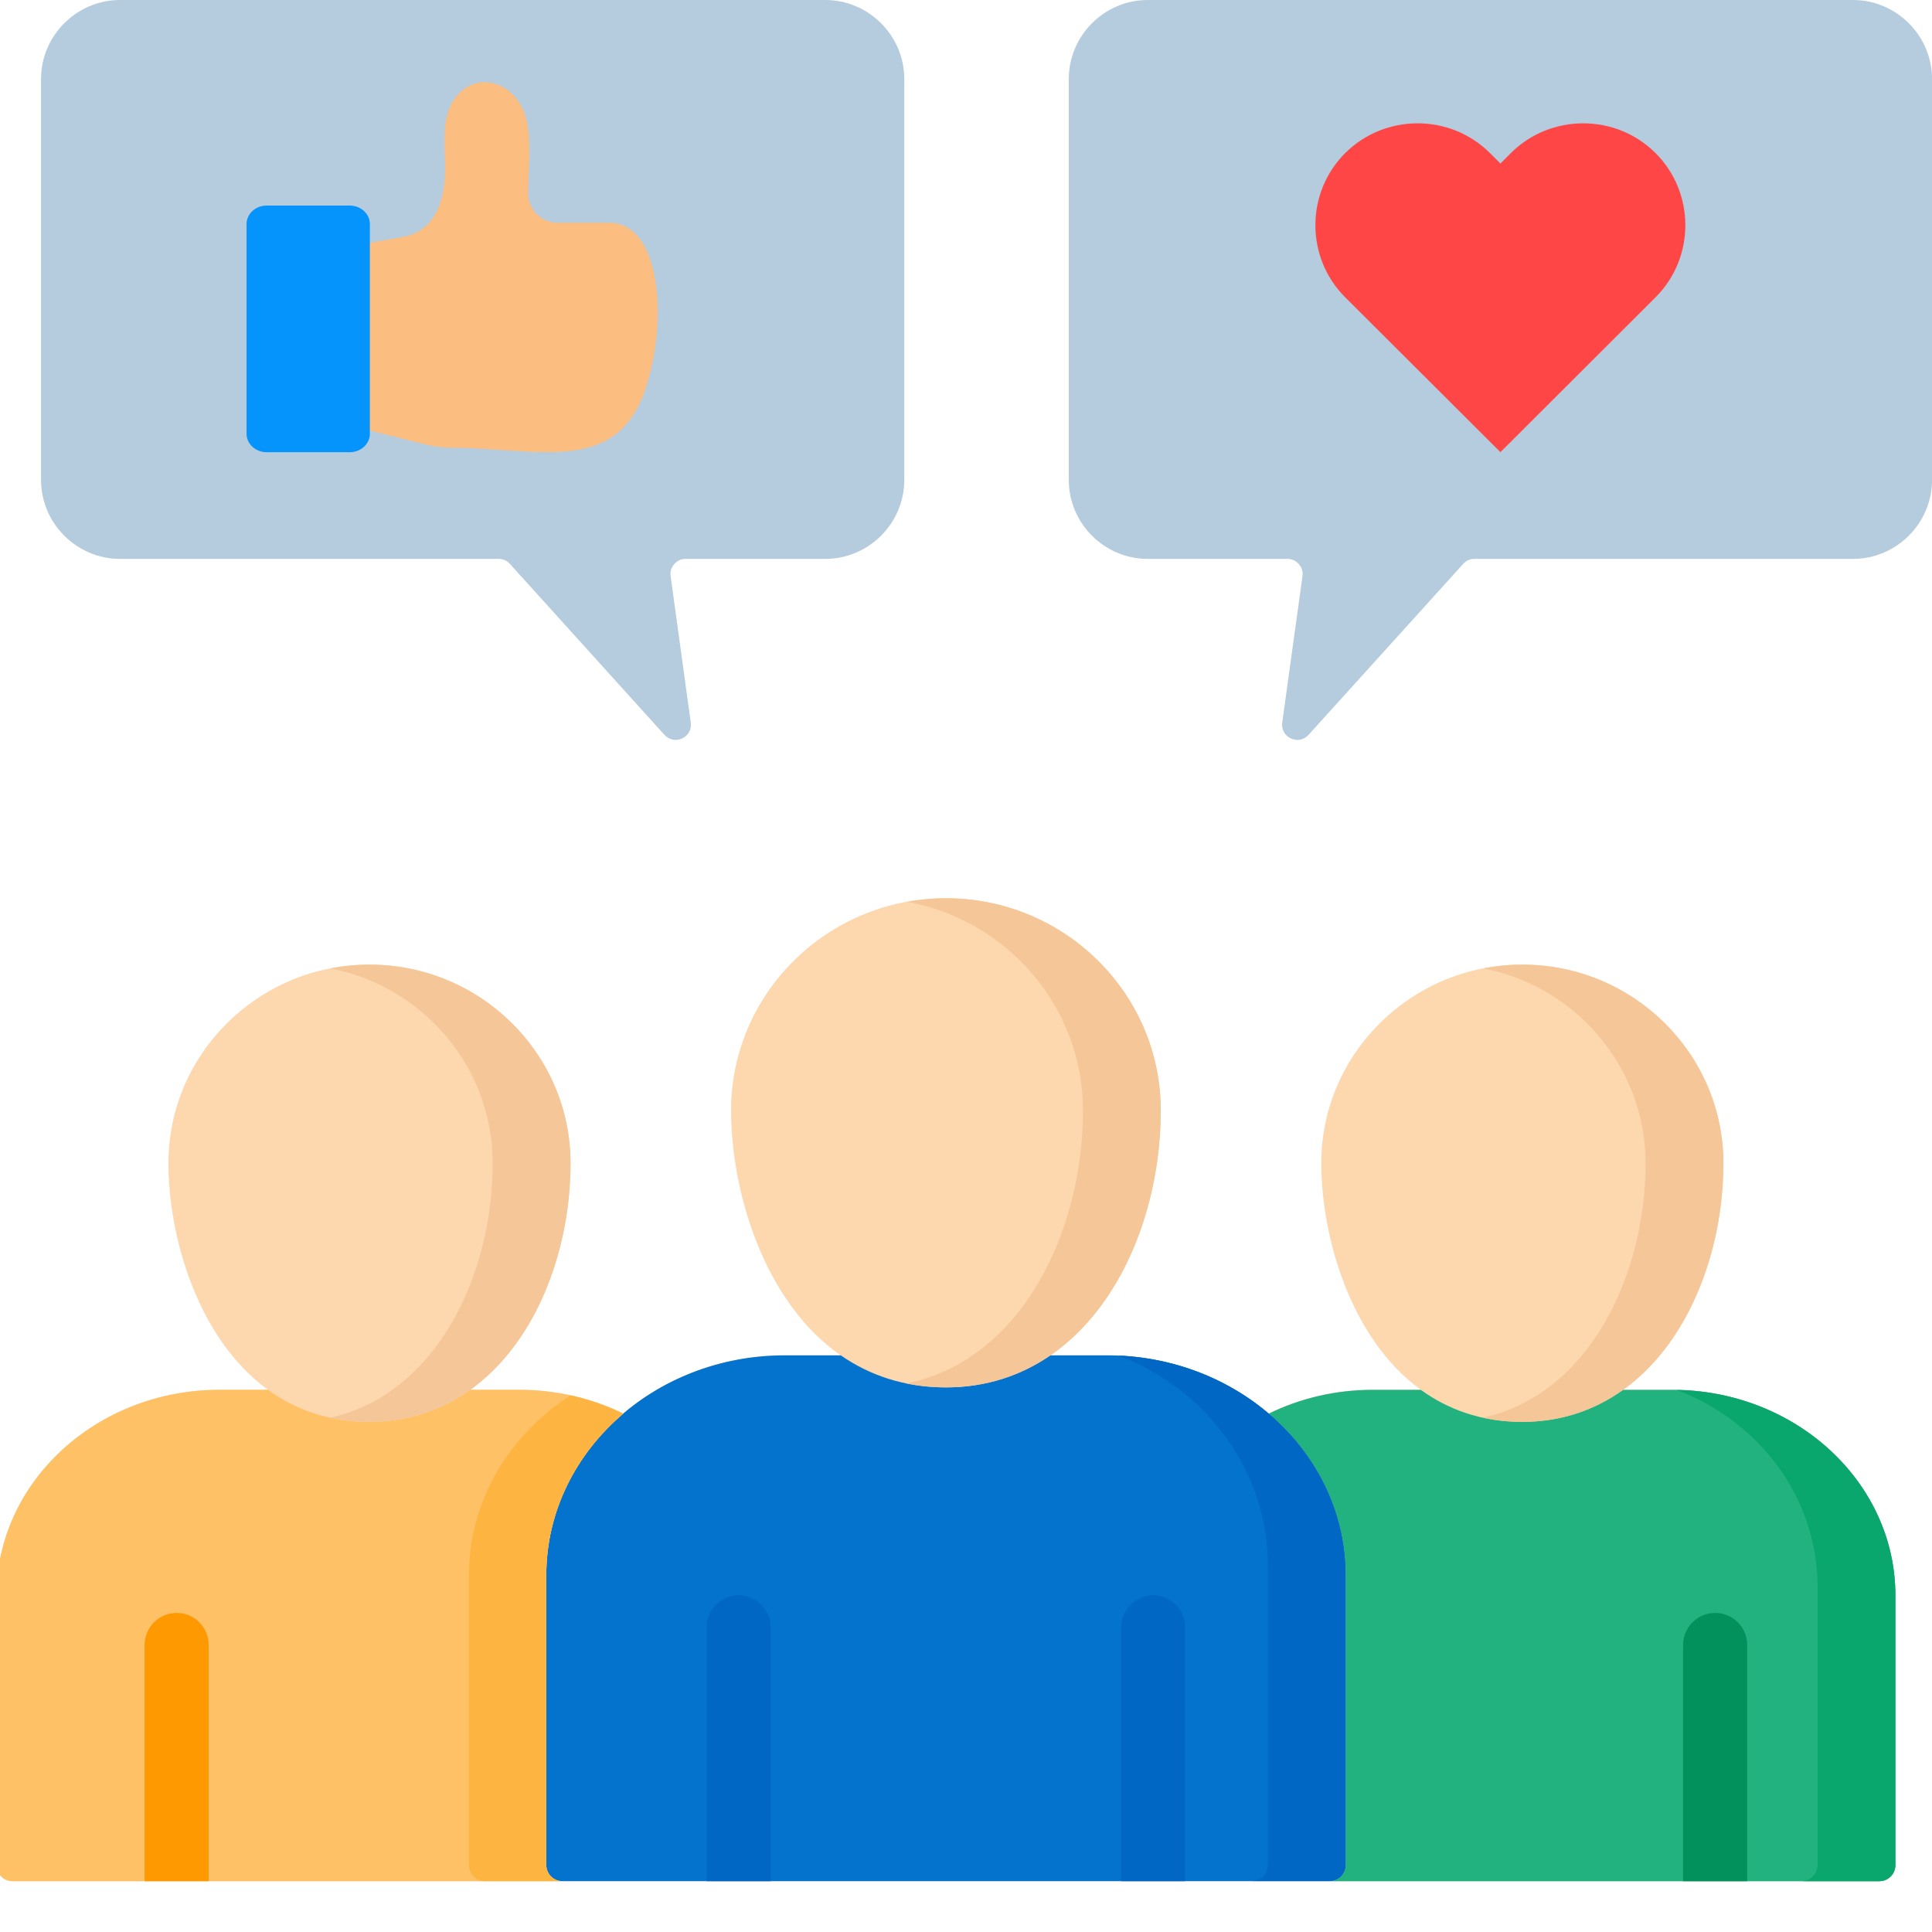
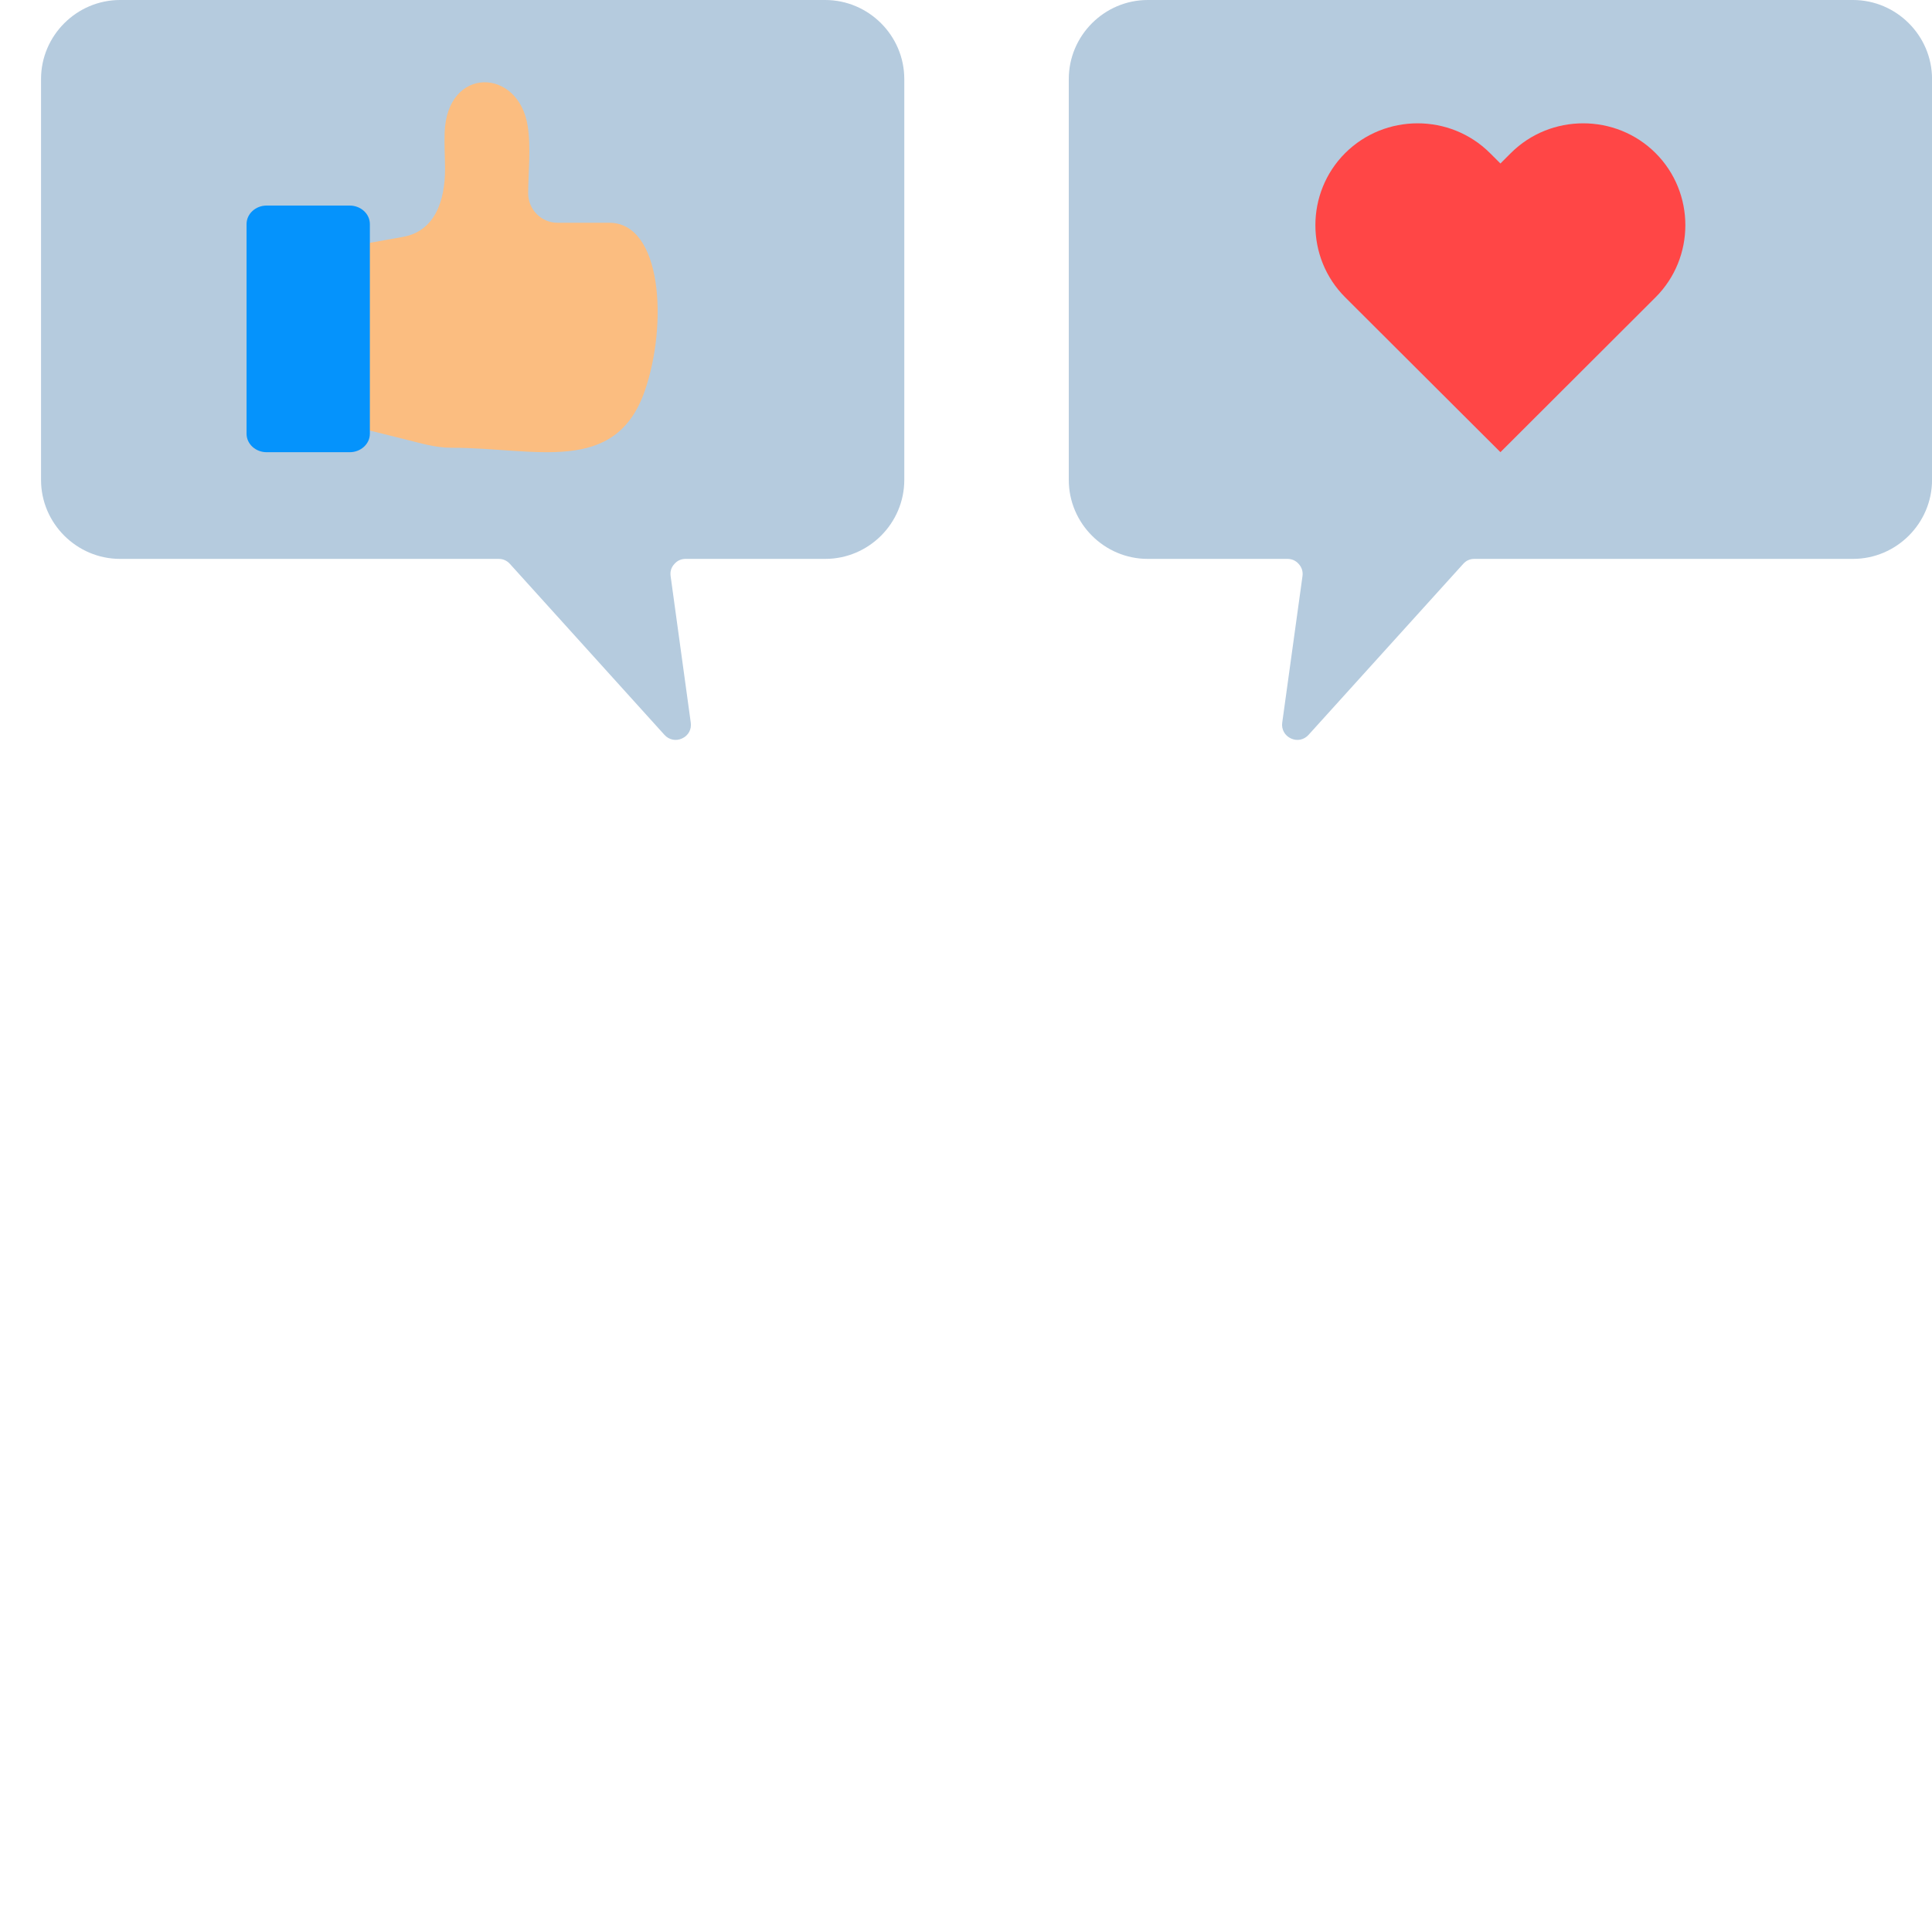
<svg xmlns="http://www.w3.org/2000/svg" width="50" height="50" viewBox="0 0 50 50" fill="none">
  <g clip-path="url(#clip0_5608_81611)">
-     <path d="M43.282 35.967H42.005C43.705 34.751 44.602 32.378 44.602 30.104C44.602 27.269 42.268 24.963 39.399 24.963C36.529 24.963 34.195 27.269 34.195 30.104C34.195 31.973 34.933 34.634 36.772 35.967H35.519C34.578 35.967 33.657 36.181 32.834 36.584C31.733 35.649 30.265 35.077 28.653 35.077H27.183C29.054 33.792 30.041 31.211 30.041 28.739C30.041 25.71 27.547 23.246 24.481 23.246C21.414 23.246 18.92 25.71 18.92 28.739C18.92 30.769 19.732 33.67 21.759 35.077H20.308C18.697 35.077 17.229 35.65 16.129 36.585C15.305 36.181 14.384 35.967 13.442 35.967H12.169C13.869 34.751 14.766 32.378 14.766 30.104C14.766 27.269 12.432 24.963 9.563 24.963C6.693 24.963 4.359 27.269 4.359 30.104C4.359 31.973 5.097 34.634 6.936 35.967H5.68C2.499 35.967 -0.089 38.355 -0.089 41.289V48.27C-0.089 48.499 0.097 48.684 0.326 48.684H48.639C48.868 48.684 49.053 48.499 49.053 48.27V41.289C49.053 38.355 46.464 35.967 43.281 35.967H43.282Z" fill="#FDD7AD" />
    <path d="M28.653 35.076H27.183C26.425 35.597 25.522 35.905 24.481 35.905C23.398 35.905 22.498 35.589 21.759 35.076H20.308C16.906 35.076 14.138 37.628 14.138 40.764V48.269C14.138 48.498 14.323 48.684 14.552 48.684H34.412C34.641 48.684 34.827 48.498 34.827 48.269V40.764C34.827 37.628 32.057 35.076 28.653 35.076Z" fill="#0473CE" />
    <path d="M12.168 35.969C11.443 36.488 10.573 36.798 9.562 36.798C8.511 36.798 7.642 36.481 6.936 35.969H5.68C2.499 35.969 -0.089 38.356 -0.089 41.29V48.271C-0.089 48.5 0.097 48.686 0.326 48.686H14.552C14.323 48.686 14.138 48.5 14.138 48.271V40.766C14.138 39.115 14.905 37.627 16.129 36.587C15.305 36.183 14.384 35.969 13.442 35.969H12.169L12.168 35.969Z" fill="#FEC165" />
    <path d="M14.138 48.269V40.764C14.138 39.113 14.906 37.625 16.129 36.585C15.698 36.373 15.239 36.215 14.765 36.111C13.177 37.142 12.137 38.842 12.137 40.764V48.269C12.137 48.498 12.322 48.684 12.551 48.684H14.552C14.323 48.684 14.138 48.498 14.138 48.269Z" fill="#FDB441" />
    <path d="M43.28 35.969H42.004C41.278 36.488 40.408 36.798 39.398 36.798C38.346 36.798 37.477 36.481 36.771 35.969H35.518C34.577 35.969 33.656 36.182 32.833 36.586C34.057 37.626 34.826 39.114 34.826 40.766V48.271C34.826 48.5 34.64 48.686 34.411 48.686H48.638C48.867 48.686 49.052 48.5 49.052 48.271V41.29C49.052 38.356 46.463 35.969 43.28 35.969Z" fill="#22B27F" />
-     <path d="M28.956 35.082C31.215 35.955 32.812 38.061 32.812 40.516V48.255C32.812 48.491 32.627 48.682 32.398 48.682H34.411C34.64 48.682 34.825 48.497 34.825 48.268V40.763C34.825 37.721 32.219 35.229 28.956 35.082Z" fill="#0067C5" />
-     <path d="M43.388 35.971C45.524 36.775 47.039 38.756 47.039 41.067V48.258C47.039 48.494 46.854 48.685 46.625 48.685H48.638C48.867 48.685 49.053 48.499 49.053 48.27V41.29C49.053 38.388 46.521 36.023 43.388 35.971Z" fill="#09A76D" />
+     <path d="M28.956 35.082V48.255C32.812 48.491 32.627 48.682 32.398 48.682H34.411C34.64 48.682 34.825 48.497 34.825 48.268V40.763C34.825 37.721 32.219 35.229 28.956 35.082Z" fill="#0067C5" />
    <path d="M9.562 24.965C9.218 24.965 8.881 24.999 8.555 25.062C10.944 25.527 12.752 27.611 12.752 30.105C12.752 33.015 11.284 36.088 8.542 36.69C8.861 36.76 9.2 36.798 9.562 36.798C12.942 36.798 14.765 33.349 14.765 30.105C14.765 27.271 12.431 24.965 9.562 24.965Z" fill="#F4C698" />
-     <path d="M24.48 23.246C24.137 23.246 23.8 23.279 23.474 23.338C26.061 23.808 28.028 26.05 28.028 28.739C28.028 31.878 26.436 35.194 23.466 35.805C23.785 35.87 24.122 35.906 24.48 35.906C28.092 35.906 30.041 32.214 30.041 28.739C30.041 25.71 27.547 23.246 24.48 23.246L24.48 23.246Z" fill="#F4C698" />
    <path d="M39.398 24.965C39.053 24.965 38.717 24.999 38.391 25.062C40.78 25.527 42.588 27.611 42.588 30.105C42.588 33.015 41.12 36.088 38.378 36.69C38.697 36.76 39.036 36.798 39.398 36.798C42.778 36.798 44.601 33.349 44.601 30.105C44.601 27.271 42.267 24.965 39.398 24.965Z" fill="#F4C698" />
-     <path d="M5.401 48.685V42.571C5.401 42.113 5.03 41.742 4.572 41.742C4.114 41.742 3.743 42.113 3.743 42.571V48.685H5.401Z" fill="#FE9901" />
    <path d="M45.217 48.685V42.571C45.217 42.113 44.846 41.742 44.388 41.742C43.93 41.742 43.559 42.113 43.559 42.571V48.685H45.217Z" fill="#02905D" />
    <path d="M19.945 48.685V42.114C19.945 41.656 19.574 41.285 19.116 41.285C18.658 41.285 18.287 41.656 18.287 42.114V48.685H19.945Z" fill="#0067C5" />
    <path d="M30.674 48.685V42.114C30.674 41.656 30.302 41.285 29.845 41.285C29.387 41.285 29.016 41.656 29.016 42.114V48.685H30.674Z" fill="#0067C5" />
  </g>
  <path fill-rule="evenodd" clip-rule="evenodd" d="M21.356 0H3.108C1.984 0 1.062 0.921 1.062 2.044V12.42C1.062 13.544 1.984 14.464 3.108 14.464H12.904C13.019 14.464 13.118 14.507 13.197 14.594L17.195 19.017C17.313 19.149 17.496 19.186 17.654 19.11C17.815 19.037 17.902 18.874 17.877 18.702L17.356 14.912C17.339 14.794 17.37 14.687 17.449 14.6C17.526 14.509 17.627 14.464 17.745 14.464H21.357C22.482 14.464 23.403 13.544 23.403 12.42V2.044C23.402 0.921 22.481 0 21.356 0Z" fill="#B5CBDE" />
  <path fill-rule="evenodd" clip-rule="evenodd" d="M8.511 6.474L10.427 6.131C11.249 5.986 11.518 5.206 11.518 4.371C11.518 4.099 11.495 3.759 11.507 3.432C11.566 1.7 13.424 1.747 13.657 3.263C13.746 3.827 13.669 4.502 13.669 5.004C13.669 5.422 14.009 5.765 14.426 5.765H14.831H15.766C17.134 5.765 17.286 8.386 16.688 10.113C15.925 12.315 13.849 11.588 11.69 11.588C11.258 11.588 10.903 11.473 10.483 11.37L8.51 10.878V6.474H8.511Z" fill="#FBBD80" />
  <path fill-rule="evenodd" clip-rule="evenodd" d="M6.899 5.32H9.051C9.338 5.32 9.572 5.535 9.572 5.798V11.226C9.572 11.489 9.338 11.703 9.051 11.703H6.899C6.615 11.703 6.381 11.489 6.381 11.226V5.798C6.381 5.535 6.615 5.32 6.899 5.32Z" fill="#0593FC" />
  <path fill-rule="evenodd" clip-rule="evenodd" d="M29.704 0H47.955C49.079 0 50.001 0.921 50.001 2.044V12.42C50.001 13.544 49.079 14.464 47.955 14.464H38.157C38.042 14.464 37.944 14.507 37.867 14.594L33.866 19.017C33.748 19.149 33.568 19.186 33.407 19.11C33.249 19.037 33.159 18.874 33.184 18.702L33.708 14.912C33.725 14.794 33.691 14.687 33.615 14.6C33.536 14.509 33.435 14.464 33.318 14.464H29.703C28.579 14.464 27.66 13.544 27.66 12.42V2.044C27.661 0.921 28.58 0 29.704 0Z" fill="#B5CBDE" />
  <path fill-rule="evenodd" clip-rule="evenodd" d="M34.814 3.961C35.846 2.935 37.53 2.935 38.56 3.961L38.831 4.231L39.101 3.961C40.13 2.935 41.816 2.935 42.845 3.961C43.874 4.987 43.874 6.669 42.845 7.695L38.831 11.702L34.814 7.695C33.785 6.669 33.785 4.988 34.814 3.961Z" fill="#FF4646" />
  <defs>
    <clipPath id="clip0_5608_81611">
-       <rect width="50" height="30.851" fill="white" transform="translate(0 19.15)" />
-     </clipPath>
+       </clipPath>
  </defs>
</svg>